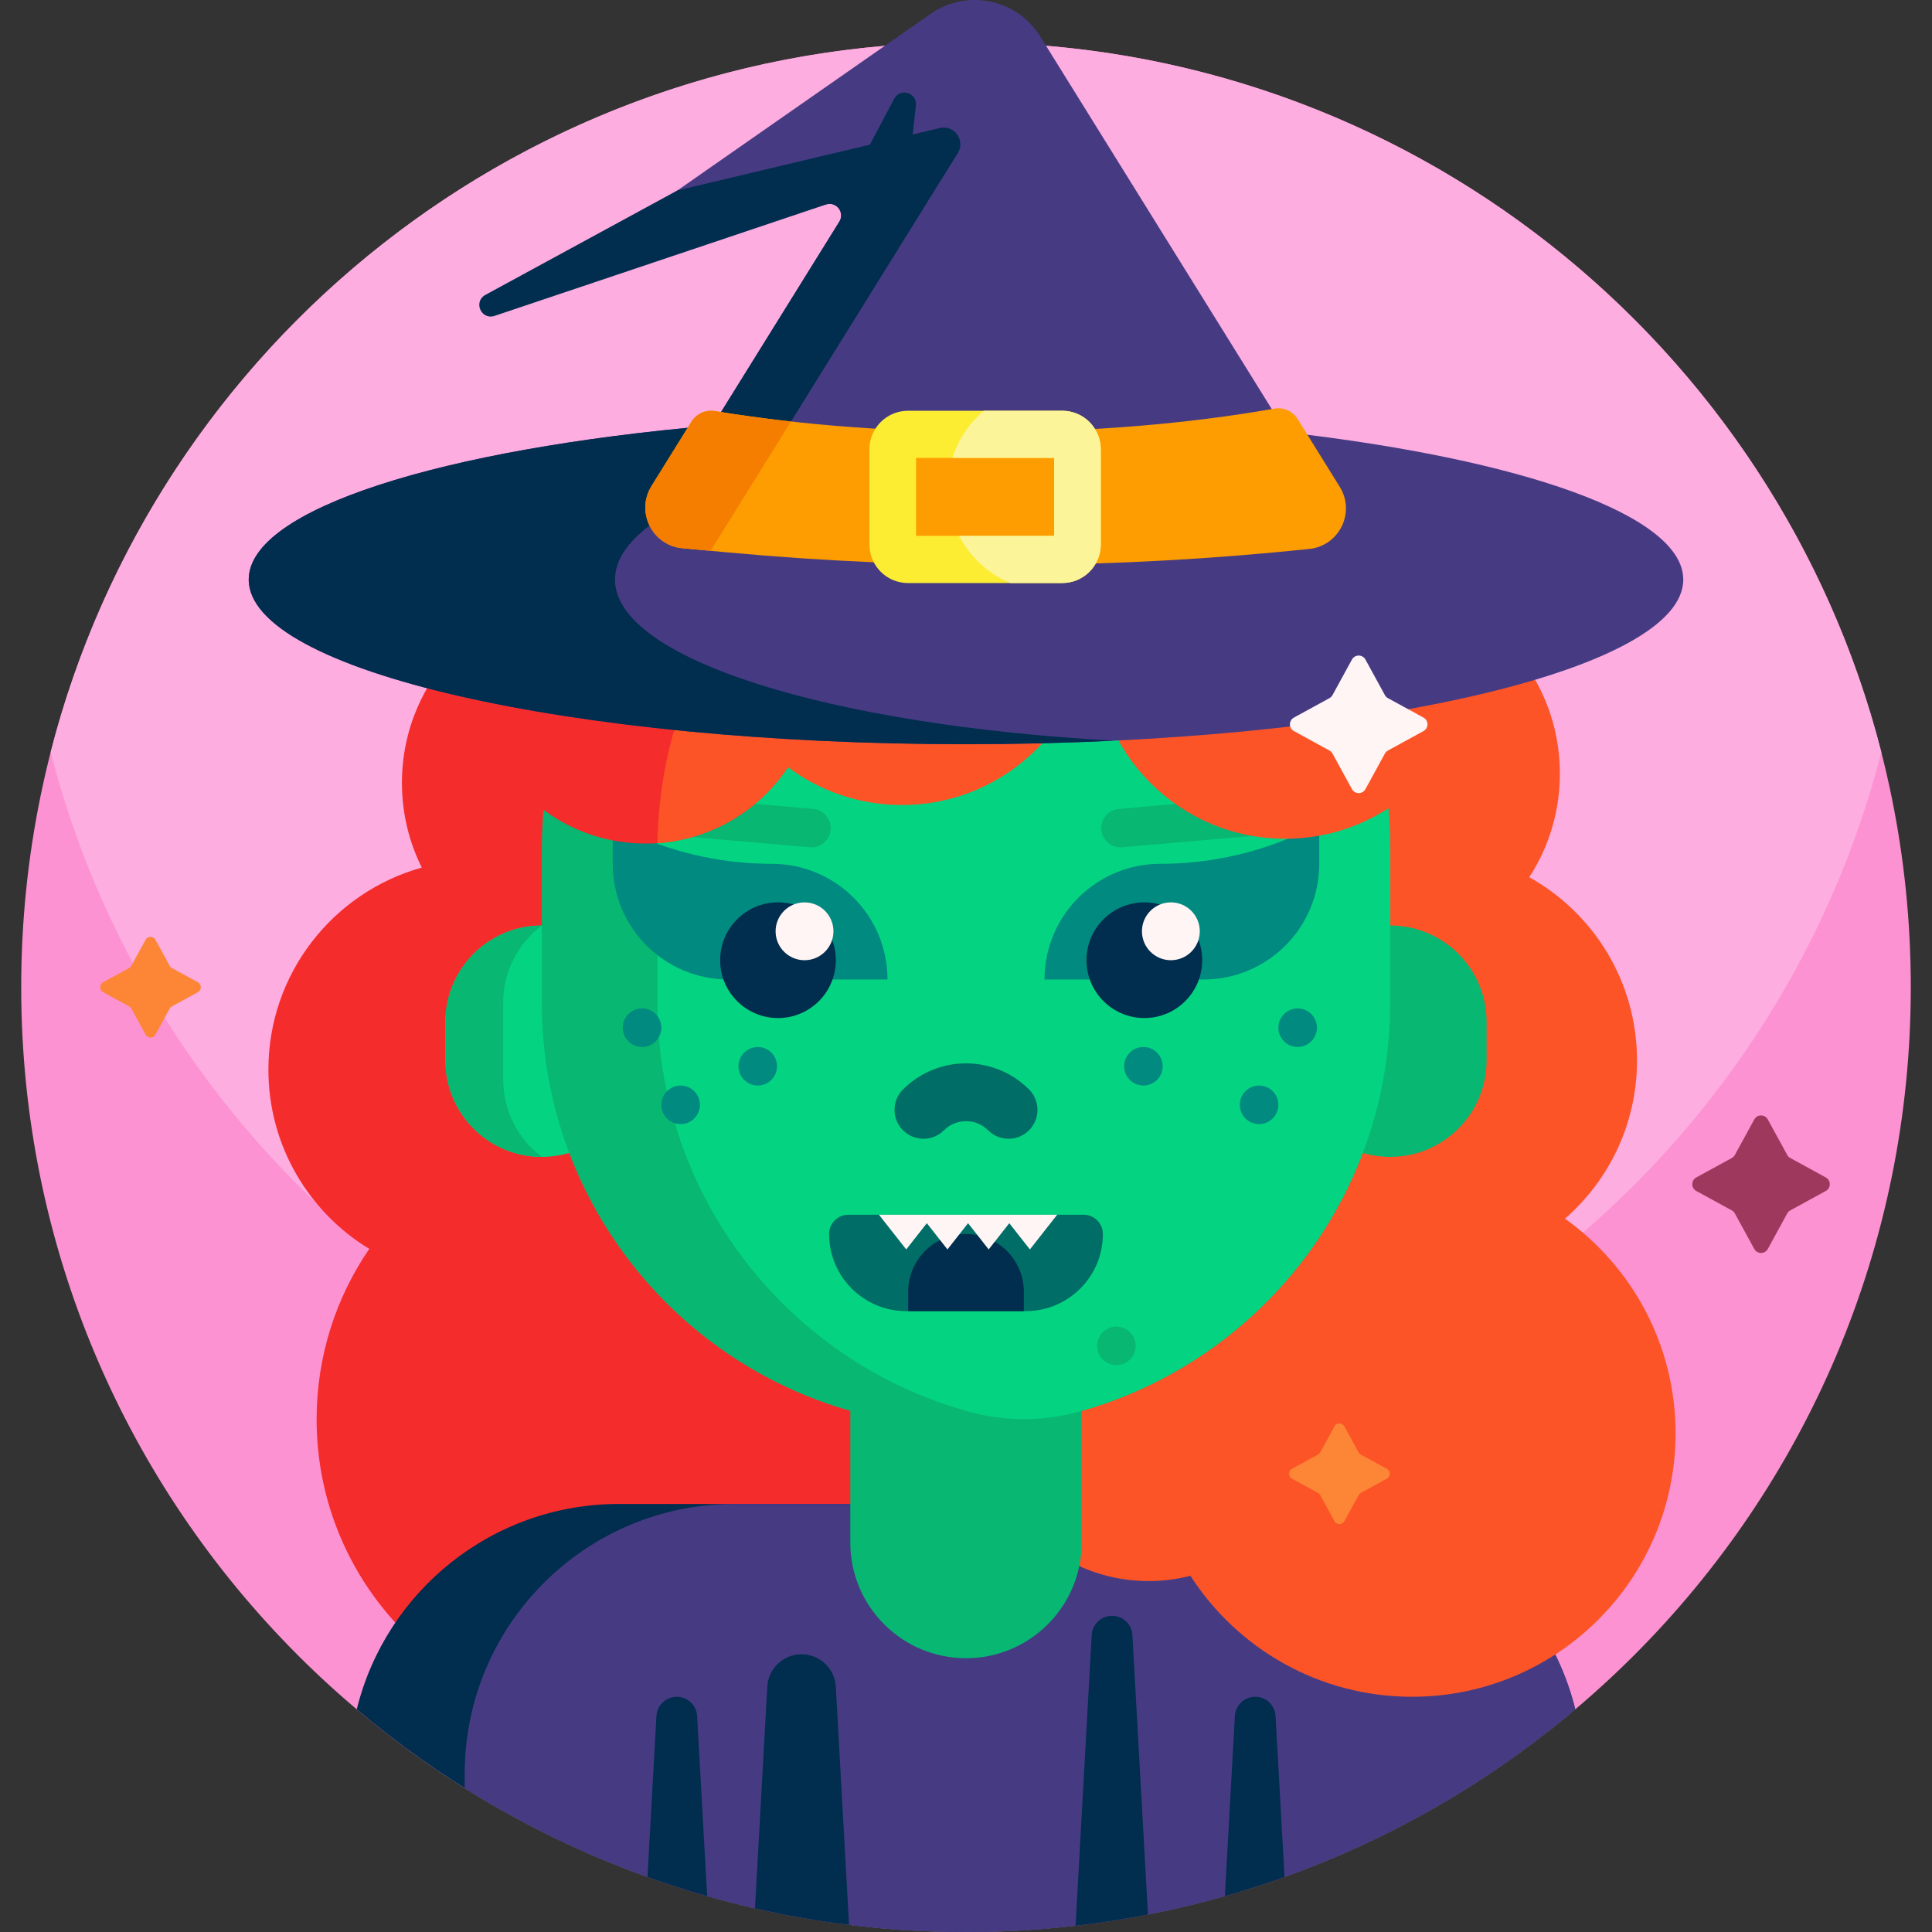
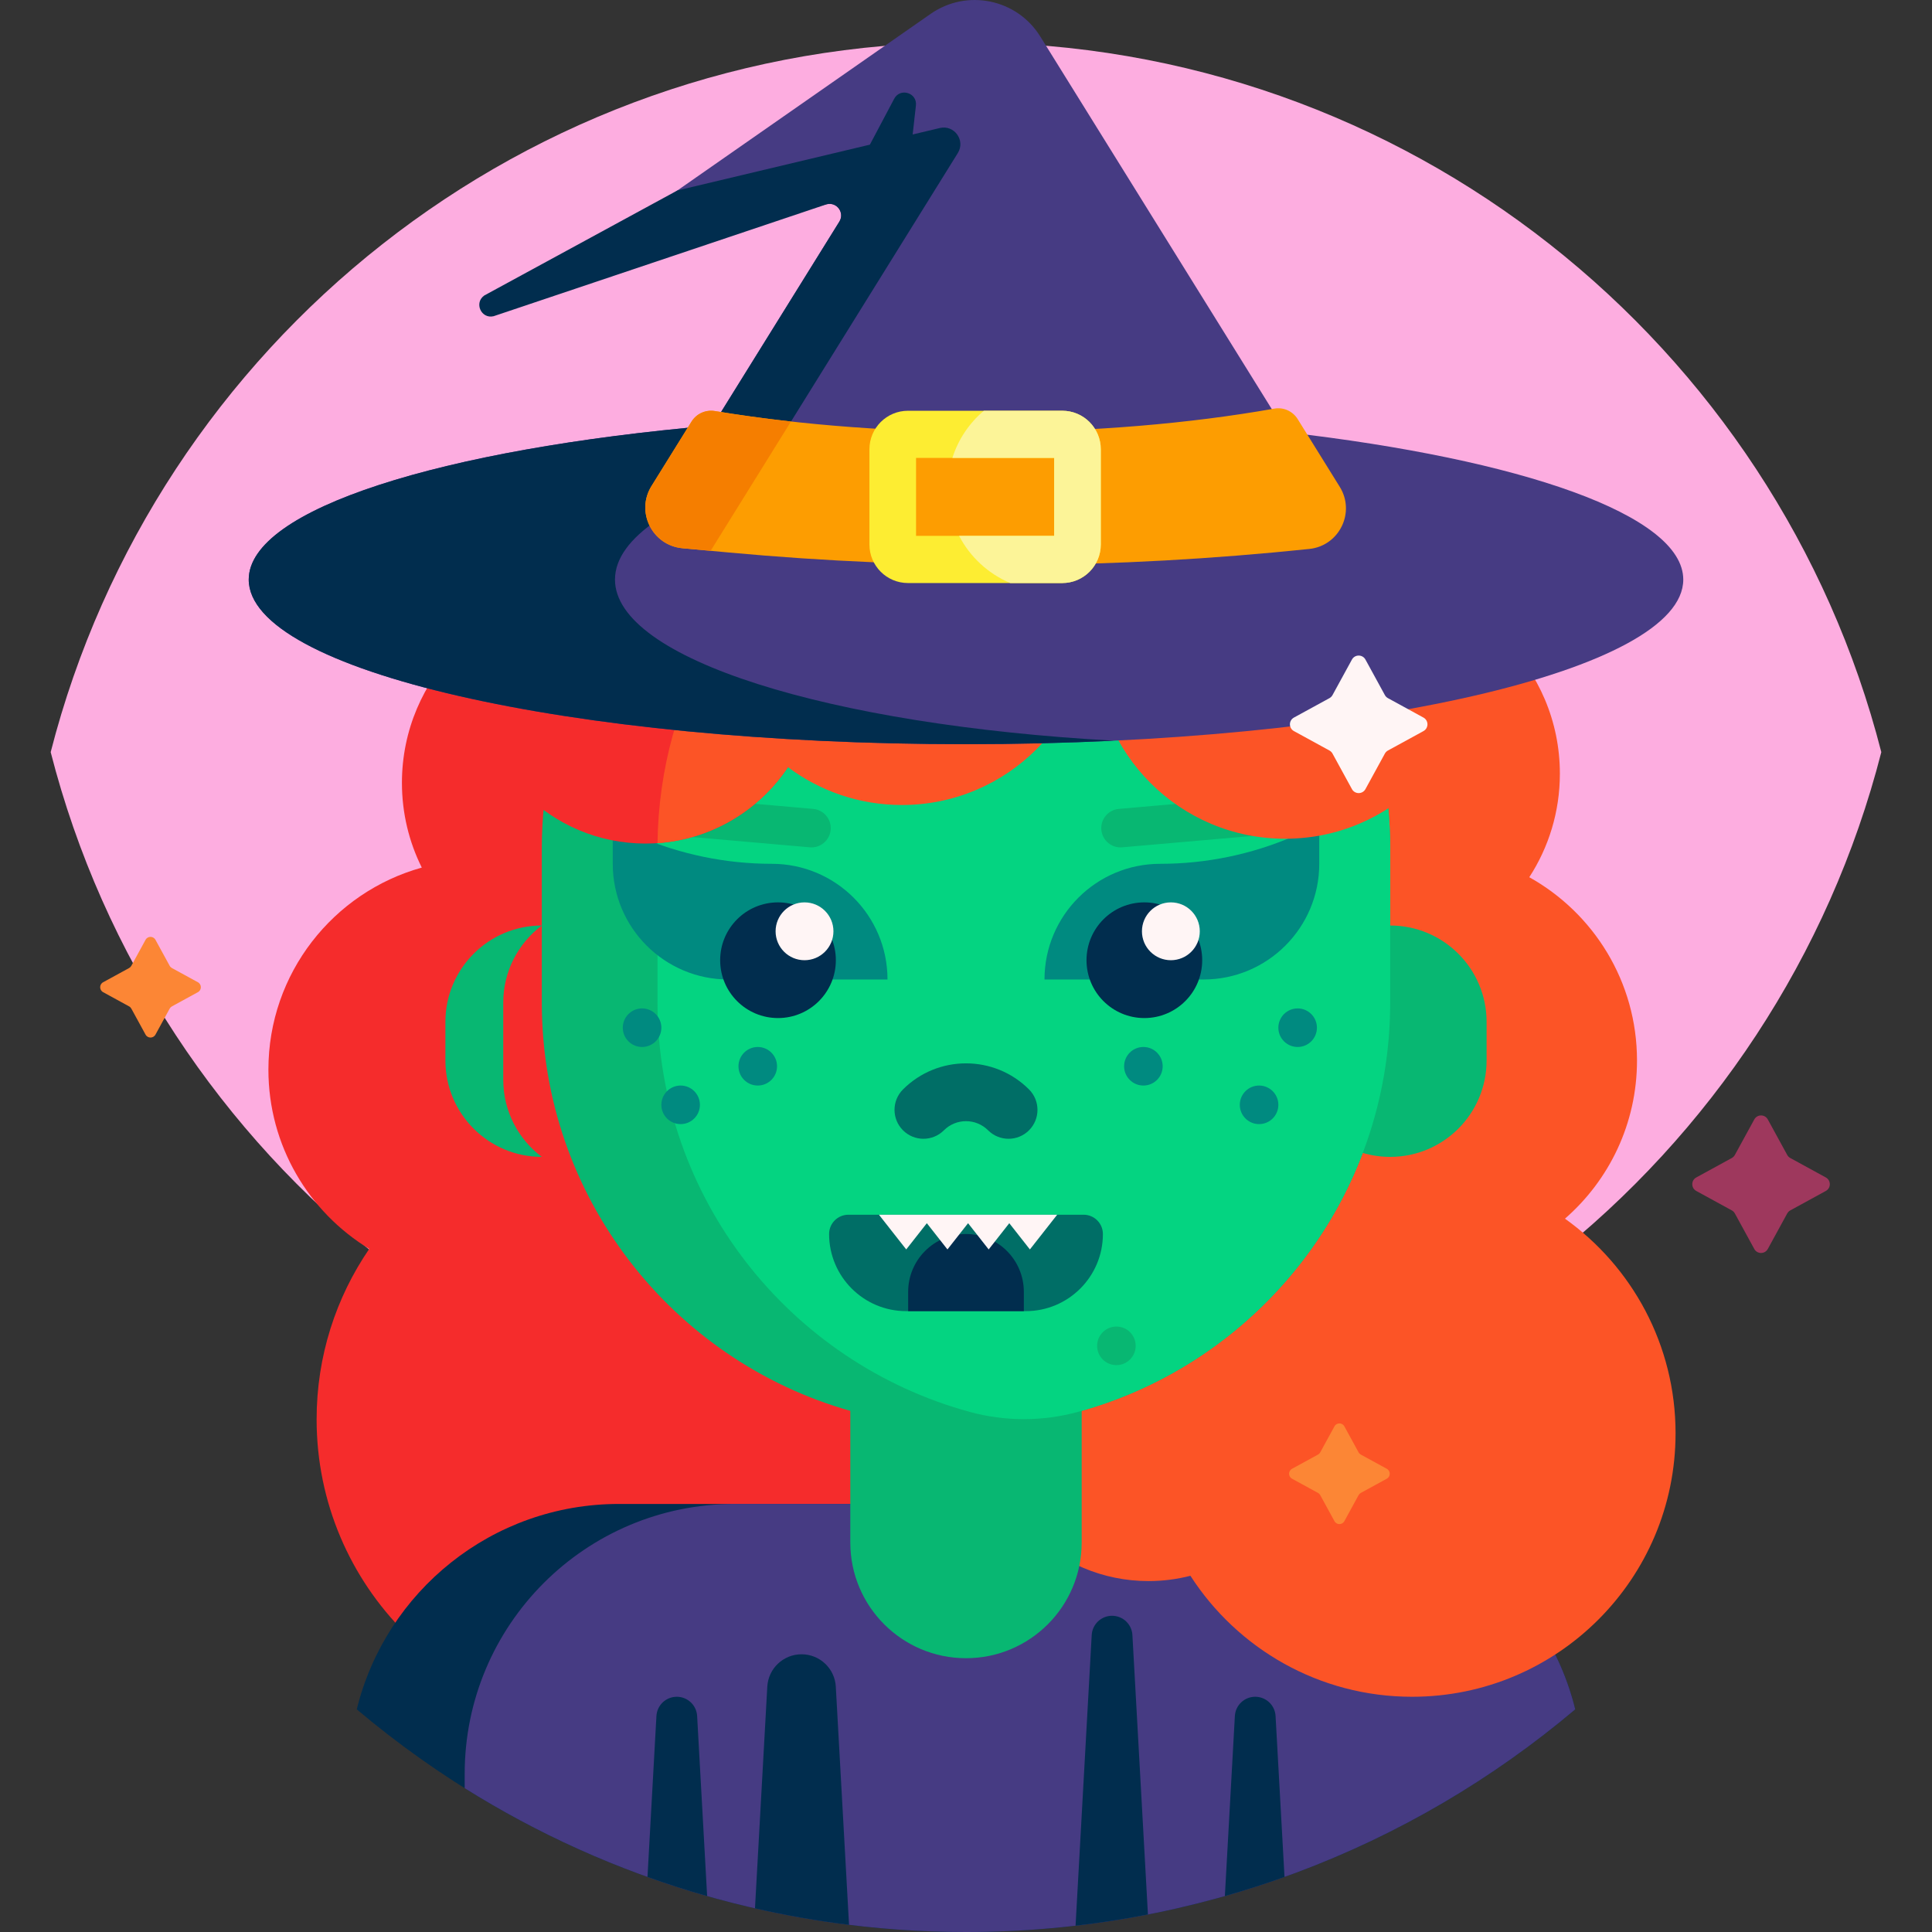
<svg xmlns="http://www.w3.org/2000/svg" id="Capa_1" enable-background="new 0 0 501 501" height="512" viewBox="0 0 501 501" width="512">
  <rect x="0" y="0" width="501" height="501" fill="#333333" stroke="none" />
  <g>
-     <path d="m495.5 256c0 135.31-109.69 245-245 245s-245-109.69-245-245 109.69-245 245-245 245 109.69 245 245z" fill="#fd92d2" />
    <path d="m487.856 195.04c-27.097 105.817-123.091 184.04-237.356 184.04s-210.259-78.223-237.356-184.04c27.097-105.817 123.091-184.04 237.356-184.04s210.259 78.223 237.356 184.04z" fill="#fdade0" />
    <path d="m238.751 368.051c0 43.257-35.067 78.324-78.324 78.324s-78.324-35.067-78.324-78.324c0-16.395 5.037-31.613 13.648-44.192-15.678-9.541-26.148-26.79-26.148-46.484 0-24.973 16.836-46.014 39.776-52.393-3.297-6.62-5.151-14.084-5.151-21.982 0-27.269 22.106-49.375 49.375-49.375s49.375 22.106 49.375 49.375c0 21.297-13.484 39.445-32.381 46.372 4.924 8.179 7.756 17.76 7.756 28.003 0 4.844-.634 9.539-1.822 14.009 35.531 7.425 62.22 38.929 62.22 76.667z" fill="#f52c2c" />
    <path d="m92.513 443.264c7.502-30.578 35.095-53.264 67.987-53.264h180c32.892 0 60.485 22.686 67.987 53.264-42.655 36.023-97.785 57.736-157.987 57.736s-115.332-21.713-157.987-57.736z" fill="#012d4e" />
    <path d="m120.5 463.704v-3.704c0-38.66 31.34-70 70-70h150c32.892 0 60.485 22.686 67.987 53.264-42.655 36.023-97.785 57.736-157.987 57.736-47.757 0-92.322-13.664-130-37.296z" fill="#463b83" />
    <path d="m333.096 486.728c-5.08 1.819-10.238 3.475-15.468 4.961l2.594-46.697c.156-2.801 2.472-4.992 5.277-4.992s5.122 2.191 5.277 4.992zm-157.596-46.728c-2.805 0-5.122 2.191-5.277 4.992l-2.319 41.736c5.08 1.819 10.238 3.475 15.468 4.961l-2.594-46.697c-.156-2.801-2.473-4.992-5.278-4.992zm112.875-21c-2.805 0-5.122 2.191-5.277 4.992l-4.188 75.378c6.333-.731 12.592-1.704 18.768-2.909l-4.026-72.469c-.155-2.801-2.472-4.992-5.277-4.992zm-80.519 9.982c-4.722 0-8.622 3.689-8.884 8.403l-3.193 57.48c7.989 1.822 16.126 3.254 24.391 4.275l-3.431-61.755c-.261-4.714-4.16-8.403-8.883-8.403z" fill="#012d4e" />
    <path d="m434.5 371.676c0 37.735-30.59 68.324-68.324 68.324-24.121 0-45.323-12.5-57.481-31.375-3.473.898-7.116 1.375-10.87 1.375-23.927 0-43.324-19.397-43.324-43.324s19.397-43.324 43.324-43.324c5.983 0 11.683 1.213 16.867 3.406 4.73-5.417 10.302-10.081 16.511-13.788-9.561-9.8-15.452-23.196-15.452-37.969 0-12.663 4.329-24.315 11.587-33.557-13.031-8.889-21.587-23.854-21.587-40.818 0-27.269 22.106-49.375 49.375-49.375s49.375 22.106 49.375 49.375c0 9.902-2.916 19.122-7.934 26.851 16.663 9.29 27.933 27.09 27.933 47.523 0 16.371-7.235 31.052-18.682 41.021 17.362 12.389 28.682 32.7 28.682 55.655z" fill="#fc5426" />
-     <path d="m140.5 300c-13.807 0-25-11.193-25-25v-10c0-13.807 11.193-25 25-25 13.807 0 25 11.193 25 25v10c0 13.807-11.193 25-25 25z" fill="#04d481" />
    <path d="m130.5 260v20c0 8.178 3.927 15.439 9.998 20-13.806-.001-24.998-11.194-24.998-25v-10c0-13.806 11.192-24.999 24.998-25-6.071 4.561-9.998 11.822-9.998 20zm230-20v-20c0-60.751-49.249-110-110-110s-110 49.249-110 110v40c0 50.351 33.83 92.801 80 105.859v34.141c0 16.569 13.431 30 30 30s30-13.431 30-30v-34.141c33.586-9.499 60.641-34.551 72.895-66.883 2.252.666 4.637 1.024 7.105 1.024 13.807 0 25-11.193 25-25v-10c0-13.807-11.193-25-25-25z" fill="#08b772" />
    <path d="m360.5 220v40c0 50.713-34.318 93.41-80.997 106.136-9.161 2.497-18.844 2.497-28.005 0-46.68-12.726-80.998-55.423-80.998-106.136v-40c0-55.663 41.345-101.669 95-108.985 53.655 7.316 95 53.322 95 108.985z" fill="#04d481" />
    <path d="m171.5 266.5c0 2.761-2.239 5-5 5s-5-2.239-5-5 2.239-5 5-5 5 2.239 5 5zm165-5c-2.761 0-5 2.239-5 5s2.239 5 5 5 5-2.239 5-5-2.238-5-5-5zm-160 20c-2.761 0-5 2.239-5 5s2.239 5 5 5 5-2.239 5-5-2.238-5-5-5zm150 0c-2.761 0-5 2.239-5 5s2.239 5 5 5 5-2.239 5-5-2.238-5-5-5zm-130-10c-2.761 0-5 2.239-5 5s2.239 5 5 5 5-2.239 5-5-2.238-5-5-5zm100 0c-2.761 0-5 2.239-5 5s2.239 5 5 5 5-2.239 5-5-2.238-5-5-5zm-96.354-47.5c-11.902 0-23.679-2.429-34.61-7.139l-6.64-2.861v10c0 16.569 13.431 30 30 30h41.25c0-16.569-13.432-30-30-30zm100.708 0c-16.568 0-30 13.431-30 30h41.25c16.569 0 30-13.431 30-30v-10l-6.64 2.861c-10.931 4.71-22.708 7.139-34.61 7.139z" fill="#008a80" />
    <path d="m165.595 210.821c.241-2.751 2.666-4.786 5.417-4.545l39.848 3.486c2.751.241 4.786 2.666 4.545 5.417-.241 2.751-2.666 4.786-5.417 4.545l-39.848-3.486c-2.751-.241-4.786-2.666-4.545-5.417zm125.417 8.903 39.848-3.486c2.751-.241 4.786-2.666 4.545-5.417-.241-2.751-2.666-4.786-5.417-4.545l-39.848 3.486c-2.751.241-4.786 2.666-4.545 5.417.241 2.751 2.666 4.786 5.417 4.545zm-1.512 124.276c-2.761 0-5 2.239-5 5s2.239 5 5 5 5-2.239 5-5-2.238-5-5-5z" fill="#08b772" />
    <path d="m266.839 282.503c2.929 2.93 2.929 7.678 0 10.607-2.93 2.928-7.678 2.928-10.607 0-3.16-3.162-8.303-3.162-11.463 0-2.93 2.928-7.678 2.928-10.607 0-2.929-2.93-2.929-7.678 0-10.607 4.505-4.504 10.422-6.757 16.339-6.757s11.833 2.253 16.338 6.757zm19.161 37.497c0-2.761-2.239-5-5-5h-61c-2.761 0-5 2.239-5 5 0 11.046 8.954 20 20 20h31c11.046 0 20-8.954 20-20z" fill="#006e66" />
    <path d="m216.75 249c0 8.284-6.716 15-15 15s-15-6.716-15-15c0-8.284 6.716-15 15-15s15 6.716 15 15zm80-15c-8.284 0-15 6.716-15 15 0 8.284 6.716 15 15 15s15-6.716 15-15c0-8.284-6.716-15-15-15zm-46.25 86c8.284 0 15 6.716 15 15v5h-30v-5c0-8.284 6.716-15 15-15z" fill="#012d4e" />
    <path d="m208.625 234c4.142 0 7.5 3.358 7.5 7.5s-3.358 7.5-7.5 7.5-7.5-3.358-7.5-7.5 3.358-7.5 7.5-7.5zm87.5 7.5c0 4.142 3.358 7.5 7.5 7.5s7.5-3.358 7.5-7.5-3.358-7.5-7.5-7.5-7.5 3.358-7.5 7.5zm-29.054 82.5-5.345-6.803-5.345 6.803-5.345-6.803-5.346 6.803-5.345-6.803-5.345 6.803-7.071-9h46.213z" fill="#fff5f5" />
    <path d="m211.75 174.375c0 24.508-19.867 44.375-44.375 44.375s-44.375-19.867-44.375-44.375 19.867-44.375 44.375-44.375 44.375 19.867 44.375 44.375z" fill="#f52c2c" />
    <path d="m283.25 159.375c0 27.269-22.106 49.375-49.375 49.375-11.078 0-21.303-3.648-29.541-9.809-7.41 11.125-19.707 18.714-33.826 19.699.234-19.289 5.433-37.384 14.378-53.065-.254-2.031-.386-4.1-.386-6.2 0-27.269 22.106-49.375 49.375-49.375s49.375 22.106 49.375 49.375zm50-40.625c-27.269 0-49.375 22.106-49.375 49.375s22.106 49.375 49.375 49.375 49.375-22.106 49.375-49.375-22.106-49.375-49.375-49.375z" fill="#fc5426" />
    <path d="m436.5 150.292c0 23.578-83.275 42.692-186 42.692s-186-19.114-186-42.692c0-18.27 50.002-33.86 120.309-39.953l32.854-52.88c1.414-2.275-.636-5.122-3.242-4.502l-51.237 12.191c-3.222.767-5.127-3.485-2.41-5.379l80.55-56.171c9.402-6.556 22.379-3.885 28.428 5.85l63.764 102.629c61.055 7.001 102.984 21.484 102.984 38.215z" fill="#463b83" />
    <path d="m288.865 192.075c-12.38.596-25.213.909-38.365.909-102.725 0-186-19.114-186-42.692 0-18.27 50.002-33.86 120.31-39.953l32.854-52.88c1.414-2.275-.636-5.122-3.242-4.502l-86.423 29.043c-3.222.767-5.127-3.485-2.41-5.379l50.069-27.232 49.916-11.876 6.308-11.908c1.55-2.927 6.001-1.552 5.632 1.739l-.845 7.529 7.036-1.674c3.756-.894 6.712 3.209 4.674 6.489l-58.431 94.046s-18.128.205-19.44 1.088c-7.124 4.797-11.032 10.014-11.032 15.47 0 20.559 55.491 37.724 129.389 41.783z" fill="#012d4e" />
    <path d="m336.513 108.685 10.908 17.556c4.123 6.636-.12 15.299-7.89 16.11-50.008 5.222-100.406 5.532-150.474.927l-12.096-1.113c-7.836-.721-12.172-9.438-8.019-16.123l10.39-16.723c1.278-2.057 3.672-3.12 6.061-2.724 45.048 7.456 100.614 7.244 145.064-.635 2.382-.422 4.779.67 6.056 2.725z" fill="#fd9d01" />
    <path d="m184.275 142.838-7.315-.673c-7.836-.721-12.172-9.438-8.019-16.123l10.39-16.723c1.278-2.057 3.672-3.12 6.061-2.724 6.382 1.057 12.976 1.959 19.719 2.708z" fill="#f57e00" />
    <path d="m275.456 151.193h-40c-5.523 0-10-4.477-10-10v-24.678c0-5.523 4.477-10 10-10h40c5.523 0 10 4.477 10 10v24.678c0 5.522-4.477 10-10 10zm-2.094-32.443h-35.812v20.207h35.813v-20.207z" fill="#fded32" />
    <path d="m285.456 116.514v24.678c0 5.523-4.477 10-10 10h-13.474c-5.724-2.404-10.425-6.76-13.272-12.236h24.652v-20.206h-26.396c1.525-4.821 4.39-9.045 8.16-12.236h20.33c5.523 0 10 4.477 10 10z" fill="#fcf498" />
    <path d="m44.582 251.029 6.74 3.686c1.015.555 1.015 2.014 0 2.569l-6.74 3.686c-.246.134-.448.336-.582.582l-3.686 6.74c-.555 1.016-2.014 1.016-2.569 0l-3.686-6.74c-.134-.246-.336-.448-.582-.582l-6.74-3.686c-1.015-.555-1.015-2.014 0-2.569l6.74-3.686c.246-.134.448-.336.582-.582l3.686-6.74c.555-1.016 2.014-1.016 2.569 0l3.686 6.74c.134.246.336.448.582.582zm307.721 125.586-3.686-6.74c-.555-1.016-2.014-1.016-2.569 0l-3.686 6.74c-.134.246-.336.448-.582.582l-6.74 3.686c-1.015.555-1.015 2.014 0 2.569l6.74 3.686c.246.134.448.336.582.582l3.686 6.74c.555 1.016 2.014 1.016 2.569 0l3.686-6.74c.134-.246.336-.448.582-.582l6.74-3.686c1.015-.555 1.015-2.014 0-2.569l-6.74-3.686c-.246-.134-.448-.336-.582-.582z" fill="#fc8635" />
    <path d="m359.917 181.042 9.207 5.035c1.387.759 1.387 2.751 0 3.509l-9.207 5.035c-.336.184-.611.459-.795.795l-5.035 9.207c-.759 1.387-2.751 1.387-3.509 0l-5.035-9.207c-.184-.336-.459-.611-.795-.795l-9.207-5.035c-1.387-.759-1.387-2.751 0-3.509l9.207-5.035c.336-.184.611-.459.795-.795l5.035-9.207c.759-1.387 2.751-1.387 3.509 0l5.035 9.207c.184.336.459.611.795.795z" fill="#fff5f5" />
    <path d="m464.253 300.294 9.207 5.035c1.387.759 1.387 2.751 0 3.509l-9.207 5.035c-.336.184-.612.459-.795.795l-5.035 9.207c-.759 1.387-2.751 1.387-3.509 0l-5.035-9.207c-.184-.336-.459-.611-.795-.795l-9.207-5.035c-1.387-.759-1.387-2.751 0-3.509l9.207-5.035c.336-.184.611-.459.795-.795l5.035-9.207c.759-1.387 2.751-1.387 3.509 0l5.035 9.207c.184.336.46.612.795.795z" fill="#9e385d" />
  </g>
</svg>